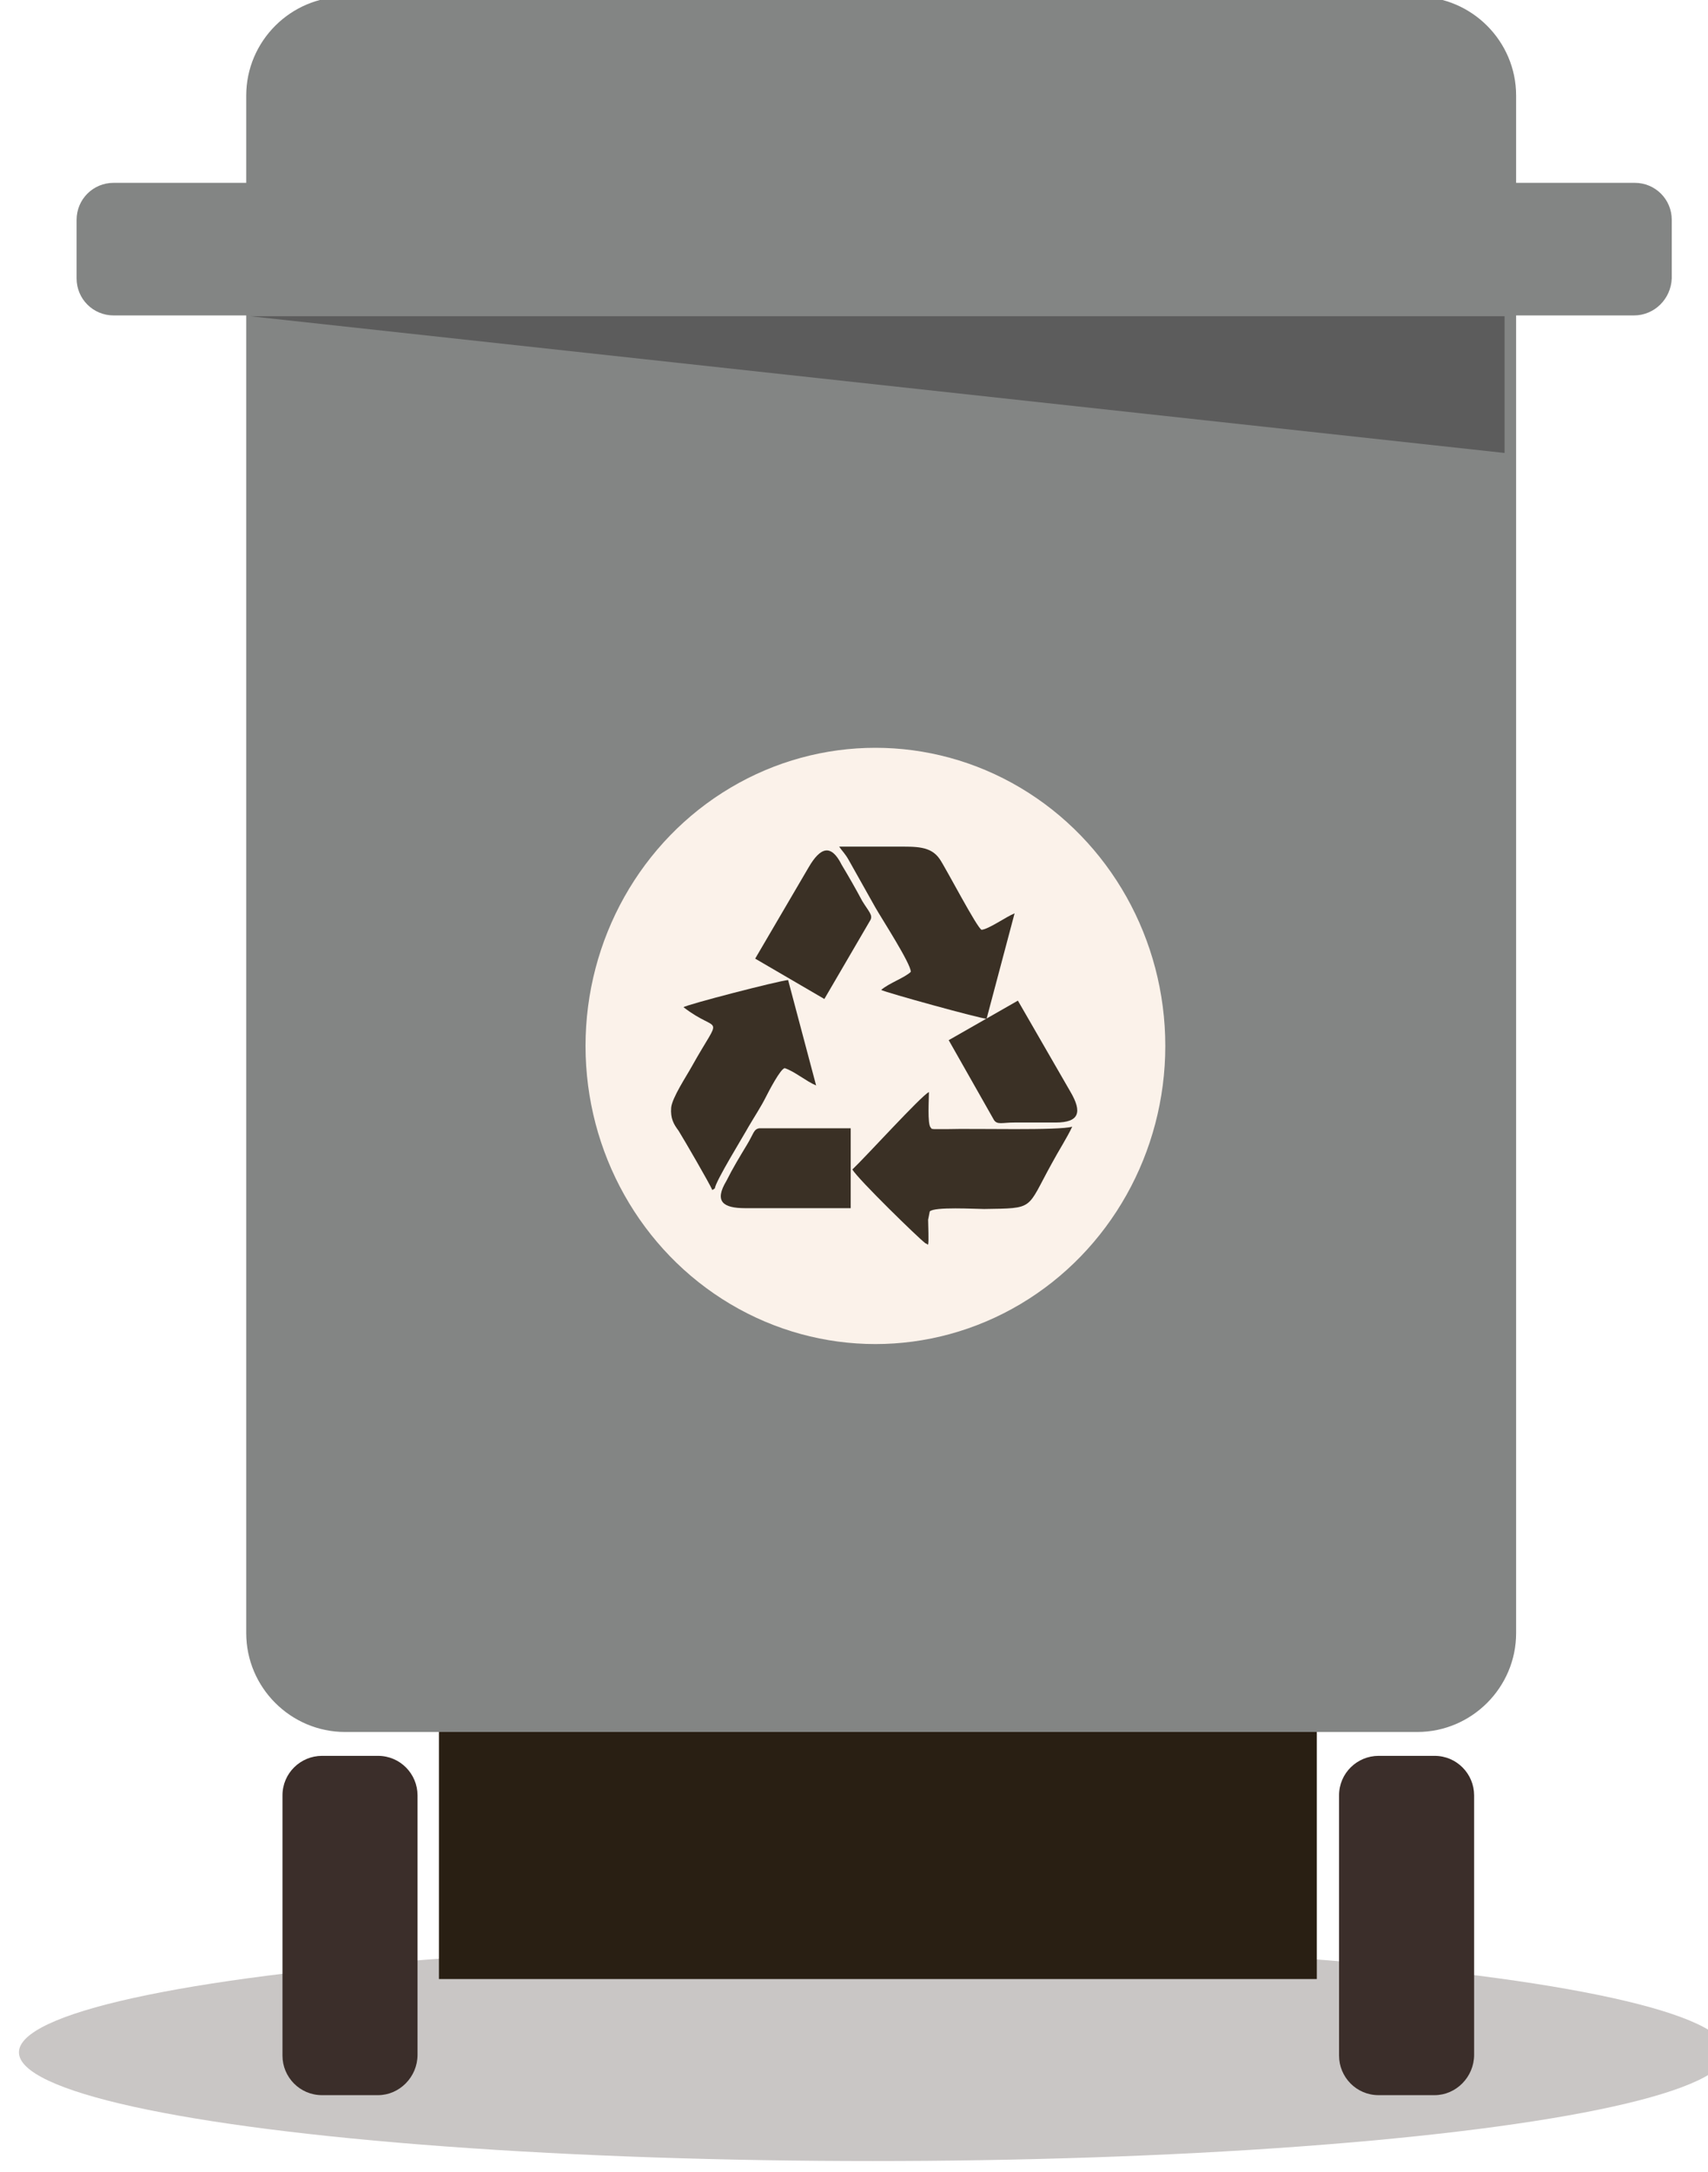
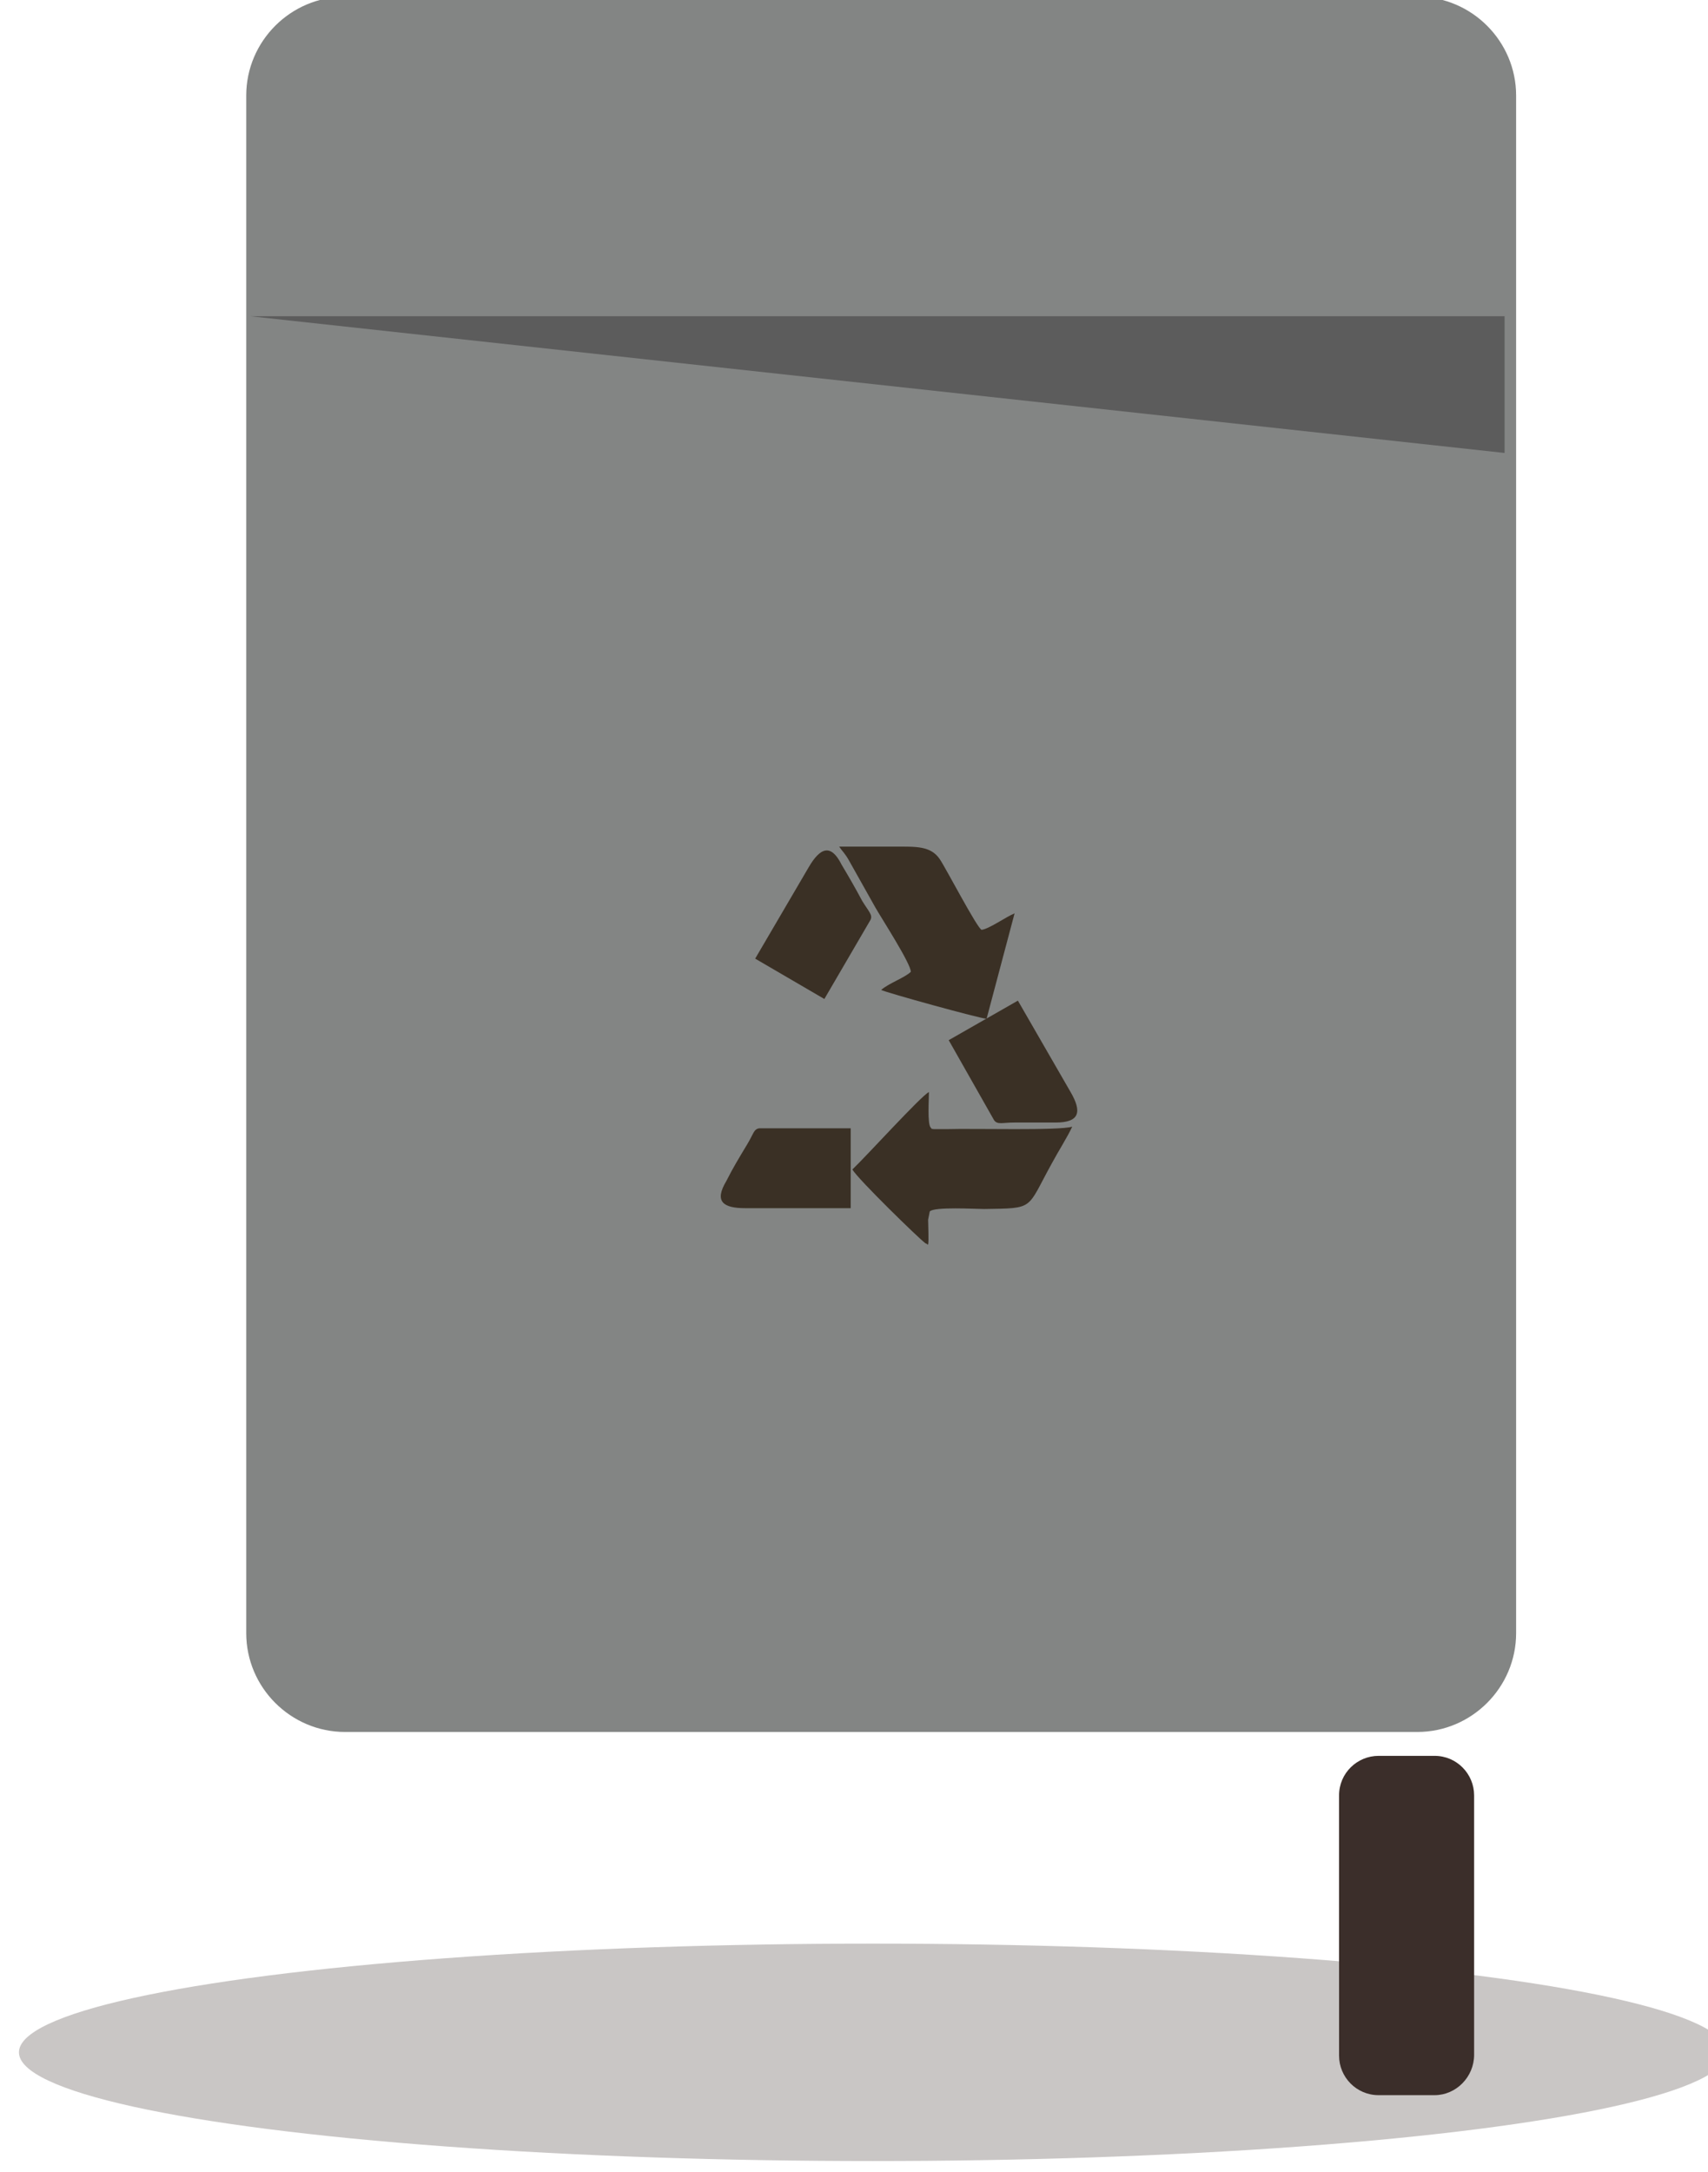
<svg xmlns="http://www.w3.org/2000/svg" version="1.1" id="Capa_1" x="0px" y="0px" viewBox="0 0 207.4 263.7" width="207.4" height="263.7" style="enable-background:new 0 0 207.4 263.7;" xml:space="preserve">
  <style type="text/css">
	.st0{opacity:0.27;fill:#3B2E2A;}
	.st1{fill:#291F13;}
	.st2{fill:#838584;}
	.st3{fill:#3B2E2A;}
	.st4{fill:#5C5C5C;}
	.st5{fill-rule:evenodd;clip-rule:evenodd;fill:#FBF2EA;}
	.st6{fill-rule:evenodd;clip-rule:evenodd;fill:#3A3025;}
</style>
  <g id="XMLID_1_">
    <ellipse id="XMLID_21_" class="st0" cx="106" cy="249.2" rx="103.7" ry="13.2" />
    <g id="XMLID_2_">
      <g id="XMLID_11_">
-         <rect id="XMLID_20_" x="53.3" y="199.1" class="st1" width="106.6" height="41.2" />
-         <path id="XMLID_17_" class="st2" d="M198.4,38.3H13.8c-2.5,0-4.5-2-4.5-4.5v-7.1c0-2.5,2-4.5,4.5-4.5h184.7c2.5,0,4.5,2,4.5,4.5     v7.1C202.9,36.3,200.9,38.3,198.4,38.3z" />
        <path id="XMLID_16_" class="st2" d="M172.1,210.3H41.9c-6.6,0-12-5.4-12-12V11.6c0-6.6,5.4-12,12-12h130.2c6.6,0,12,5.4,12,12     v186.7C184.1,204.9,178.7,210.3,172.1,210.3z" />
-         <path id="XMLID_14_" class="st3" d="M45.9,254.4h-6.8c-2.7,0-4.8-2.2-4.8-4.8V218c0-2.7,2.2-4.8,4.8-4.8h6.8     c2.7,0,4.8,2.2,4.8,4.8v31.5C50.7,252.2,48.5,254.4,45.9,254.4z" />
        <path id="XMLID_13_" class="st3" d="M174.2,254.4h-6.8c-2.7,0-4.8-2.2-4.8-4.8V218c0-2.7,2.2-4.8,4.8-4.8h6.8     c2.7,0,4.8,2.2,4.8,4.8v31.5C179,252.2,176.8,254.4,174.2,254.4z" />
        <polygon id="XMLID_12_" class="st4" points="30.4,38.4 182.7,38.4 182.7,55    " />
      </g>
-       <ellipse id="XMLID_10_" class="st5" cx="106.3" cy="127" rx="35.2" ry="36.2" />
      <g id="XMLID_3_">
        <path id="XMLID_9_" class="st6" d="M130,132.6l-6.4-11.1l-8.4,4.8l5.5,9.7c0.4,0.6,1,0.3,2.5,0.3c1.7,0,3.3,0,5,0     C131.1,136.3,131.4,135,130,132.6z" />
        <path id="XMLID_8_" class="st6" d="M98.2,105.3l-6.5,11.1l8.4,4.9l5.6-9.6c0.3-0.6-0.2-1-1-2.3c-0.8-1.5-1.6-2.9-2.5-4.4     C100.9,102.4,99.6,102.9,98.2,105.3z" />
        <path id="XMLID_7_" class="st6" d="M110.6,118c-0.7,0.7-2.7,1.4-3.6,2.2c0.5,0.3,12.1,3.5,12.8,3.5l3.4-12.8c-1,0.4-3.1,1.9-4,2     c-0.5-0.1-4.4-7.6-5.1-8.6c-1.1-1.6-2.9-1.5-5.3-1.5c-2.3,0-4.6,0-6.9,0c0.4,0.6,0.7,0.8,1.2,1.7l3.2,5.7     C107.1,111.6,110.6,117,110.6,118z" />
-         <path id="XMLID_6_" class="st6" d="M83,122.3L83,122.3c4.4,3.4,4.8,0.4,1,7.2c-0.6,1.1-2.4,3.8-2.5,5c-0.1,1.3,0.3,2,0.9,2.8     c0.8,1.3,3.7,6.3,4.1,7.2l0.3-0.2c0.1-0.9,3.5-6.4,4.1-7.5c0.7-1.2,1.5-2.4,2.1-3.6c0.3-0.6,1.8-3.5,2.3-3.5     c1.2,0.4,2.6,1.6,3.8,2.1l-3.4-12.8C94.5,119.1,83.3,122,83,122.3z" />
        <path id="XMLID_5_" class="st6" d="M112.3,150.9C112.4,151,112.4,151,112.3,150.9c0.1,0.1,0.1,0.1,0.2,0.1     c0.2,0.2,0.1,0.1,0.2,0.1c0.1-0.5,0-2.3,0-3l0.2-1c0.5-0.6,5.6-0.3,6.6-0.3c6.2-0.1,5.1,0.1,8.2-5.5c0.8-1.5,1.9-3.2,2.5-4.5     c-1.5,0.5-12,0.2-15.2,0.3c-0.4,0-0.8,0-1.1,0c-0.1,0-0.4,0-0.5,0c-0.5-0.1-0.1,0.1-0.4-0.2c-0.4-0.5-0.2-3.4-0.2-4.3     c-0.9,0.4-7.7,7.9-9.3,9.4C104.2,143.2,111.6,150.4,112.3,150.9z" />
        <path id="XMLID_4_" class="st6" d="M90.5,146.7l12.8,0l0-9.7l-11.1,0c-0.7,0.1-0.7,0.7-1.5,2c-0.9,1.5-1.7,2.8-2.5,4.4     C86.7,145.9,87.8,146.7,90.5,146.7z" />
      </g>
    </g>
  </g>
</svg>